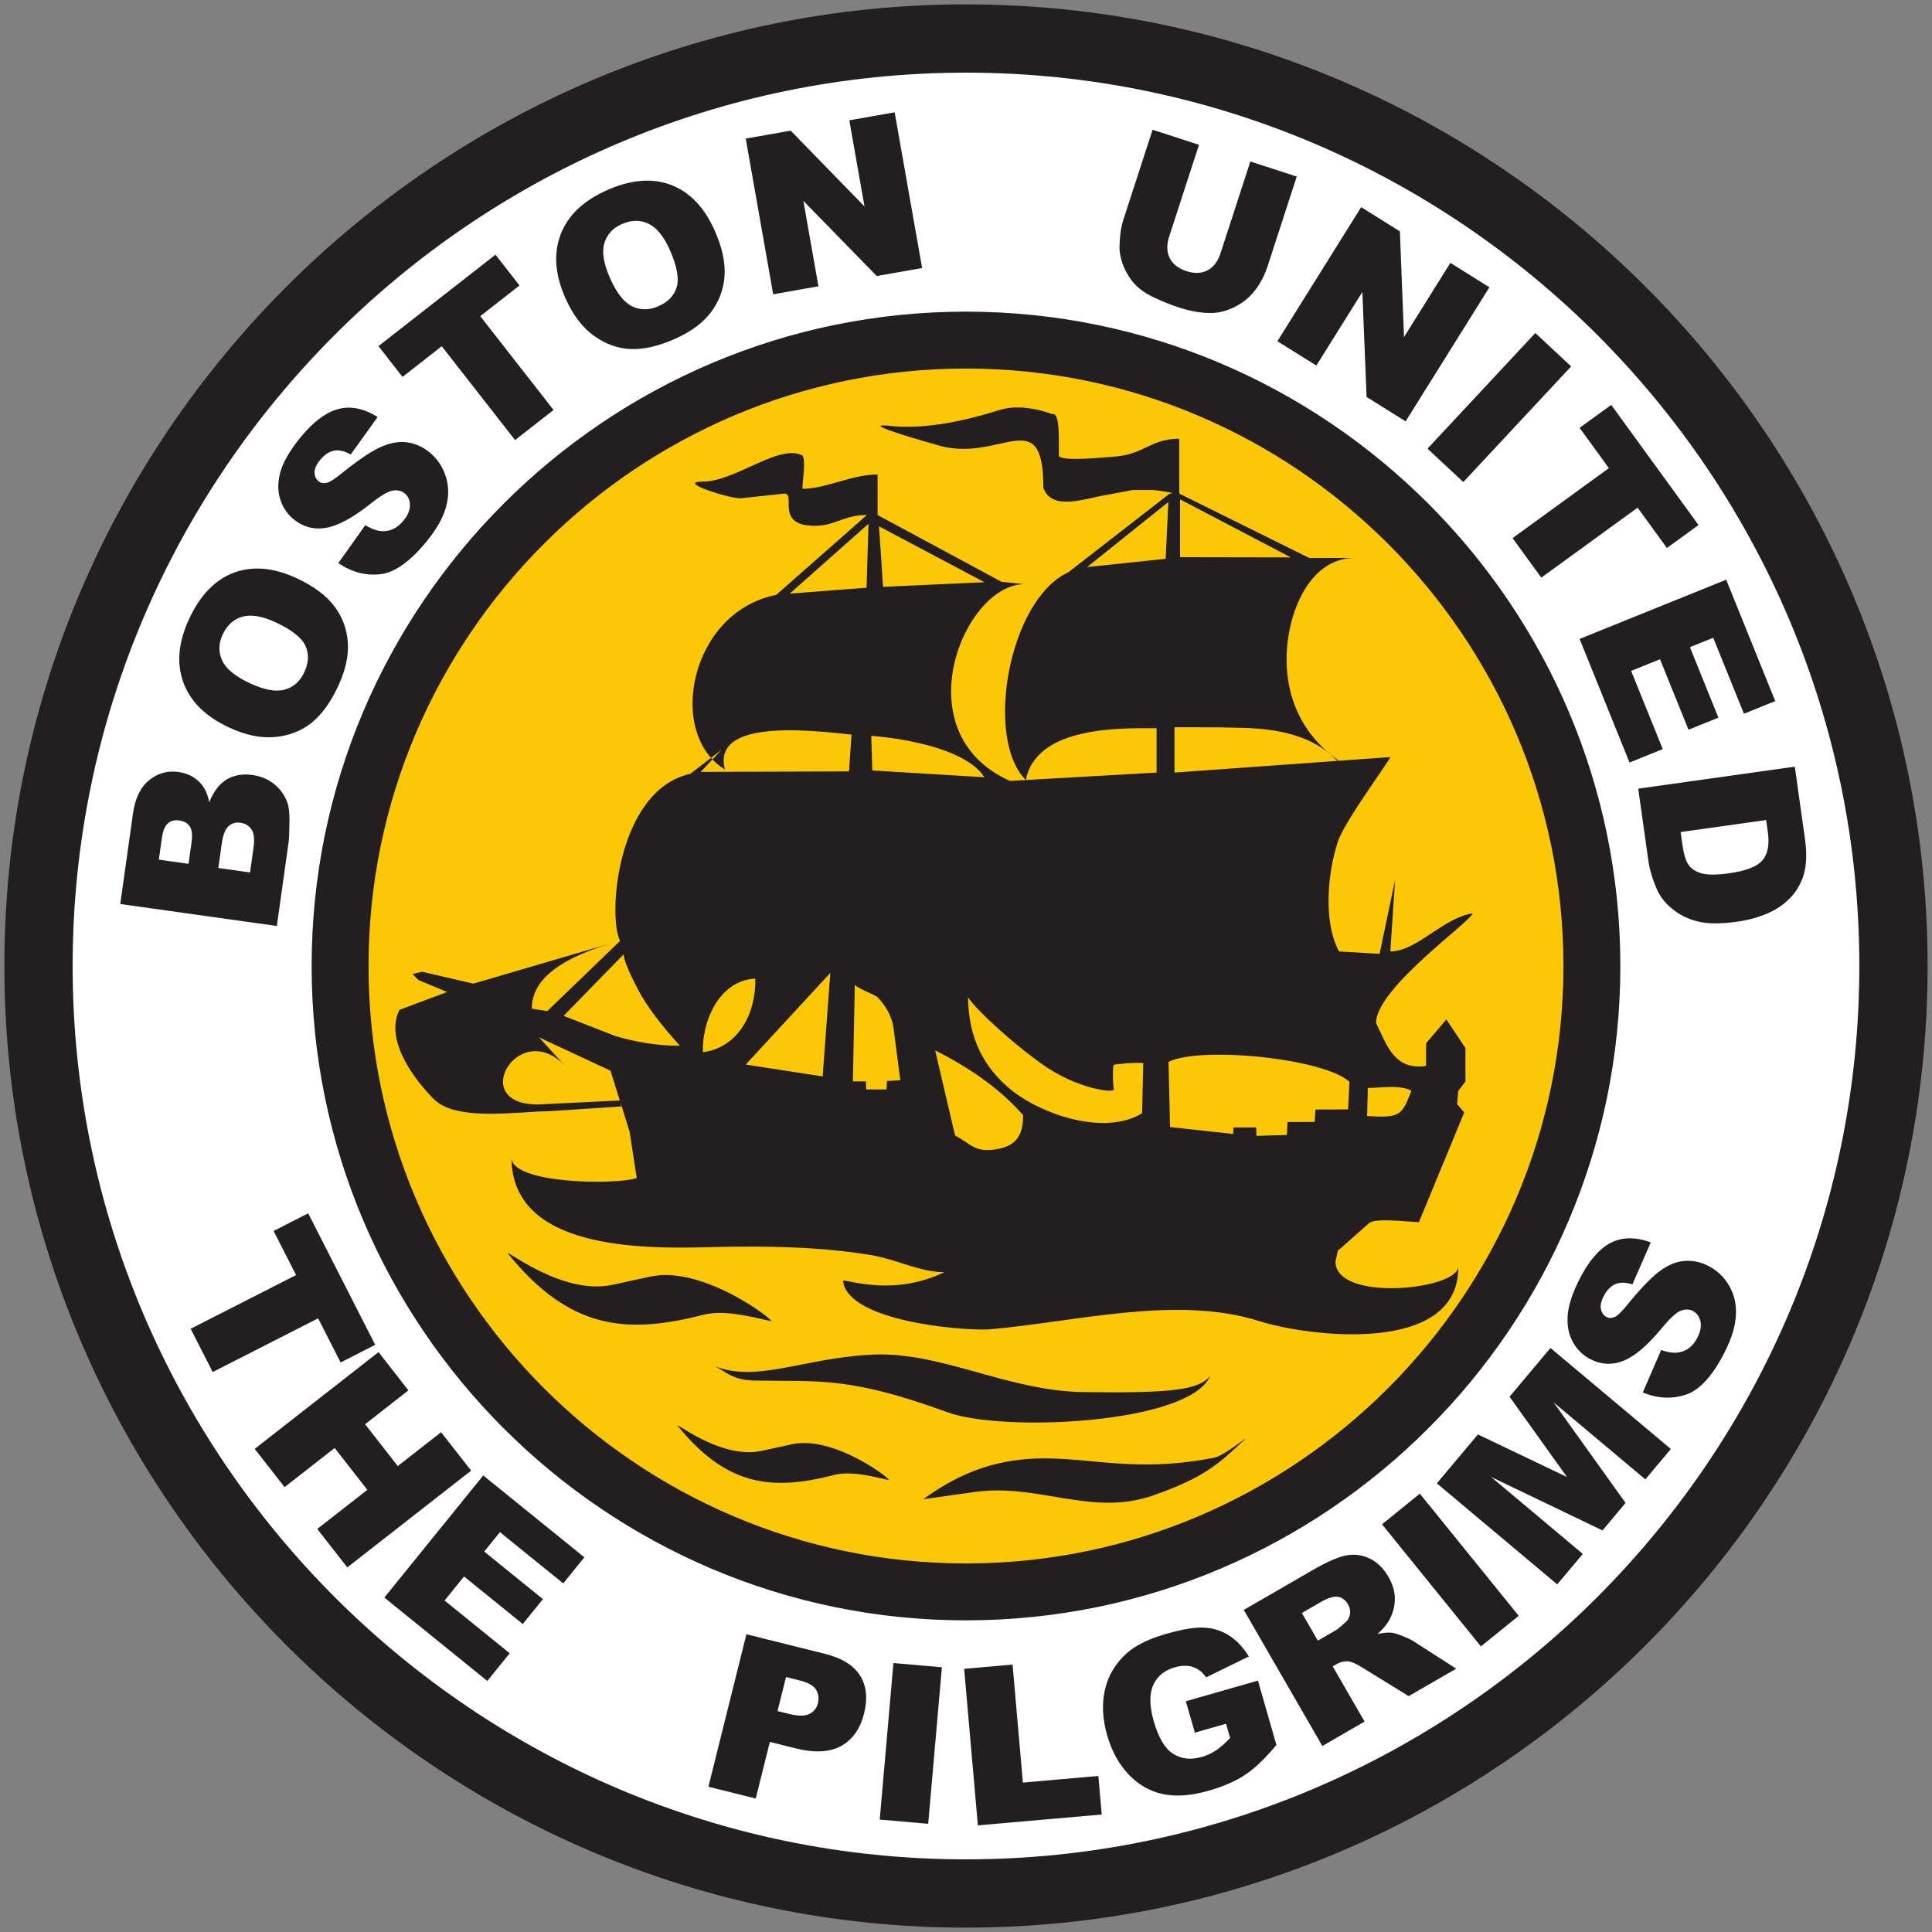
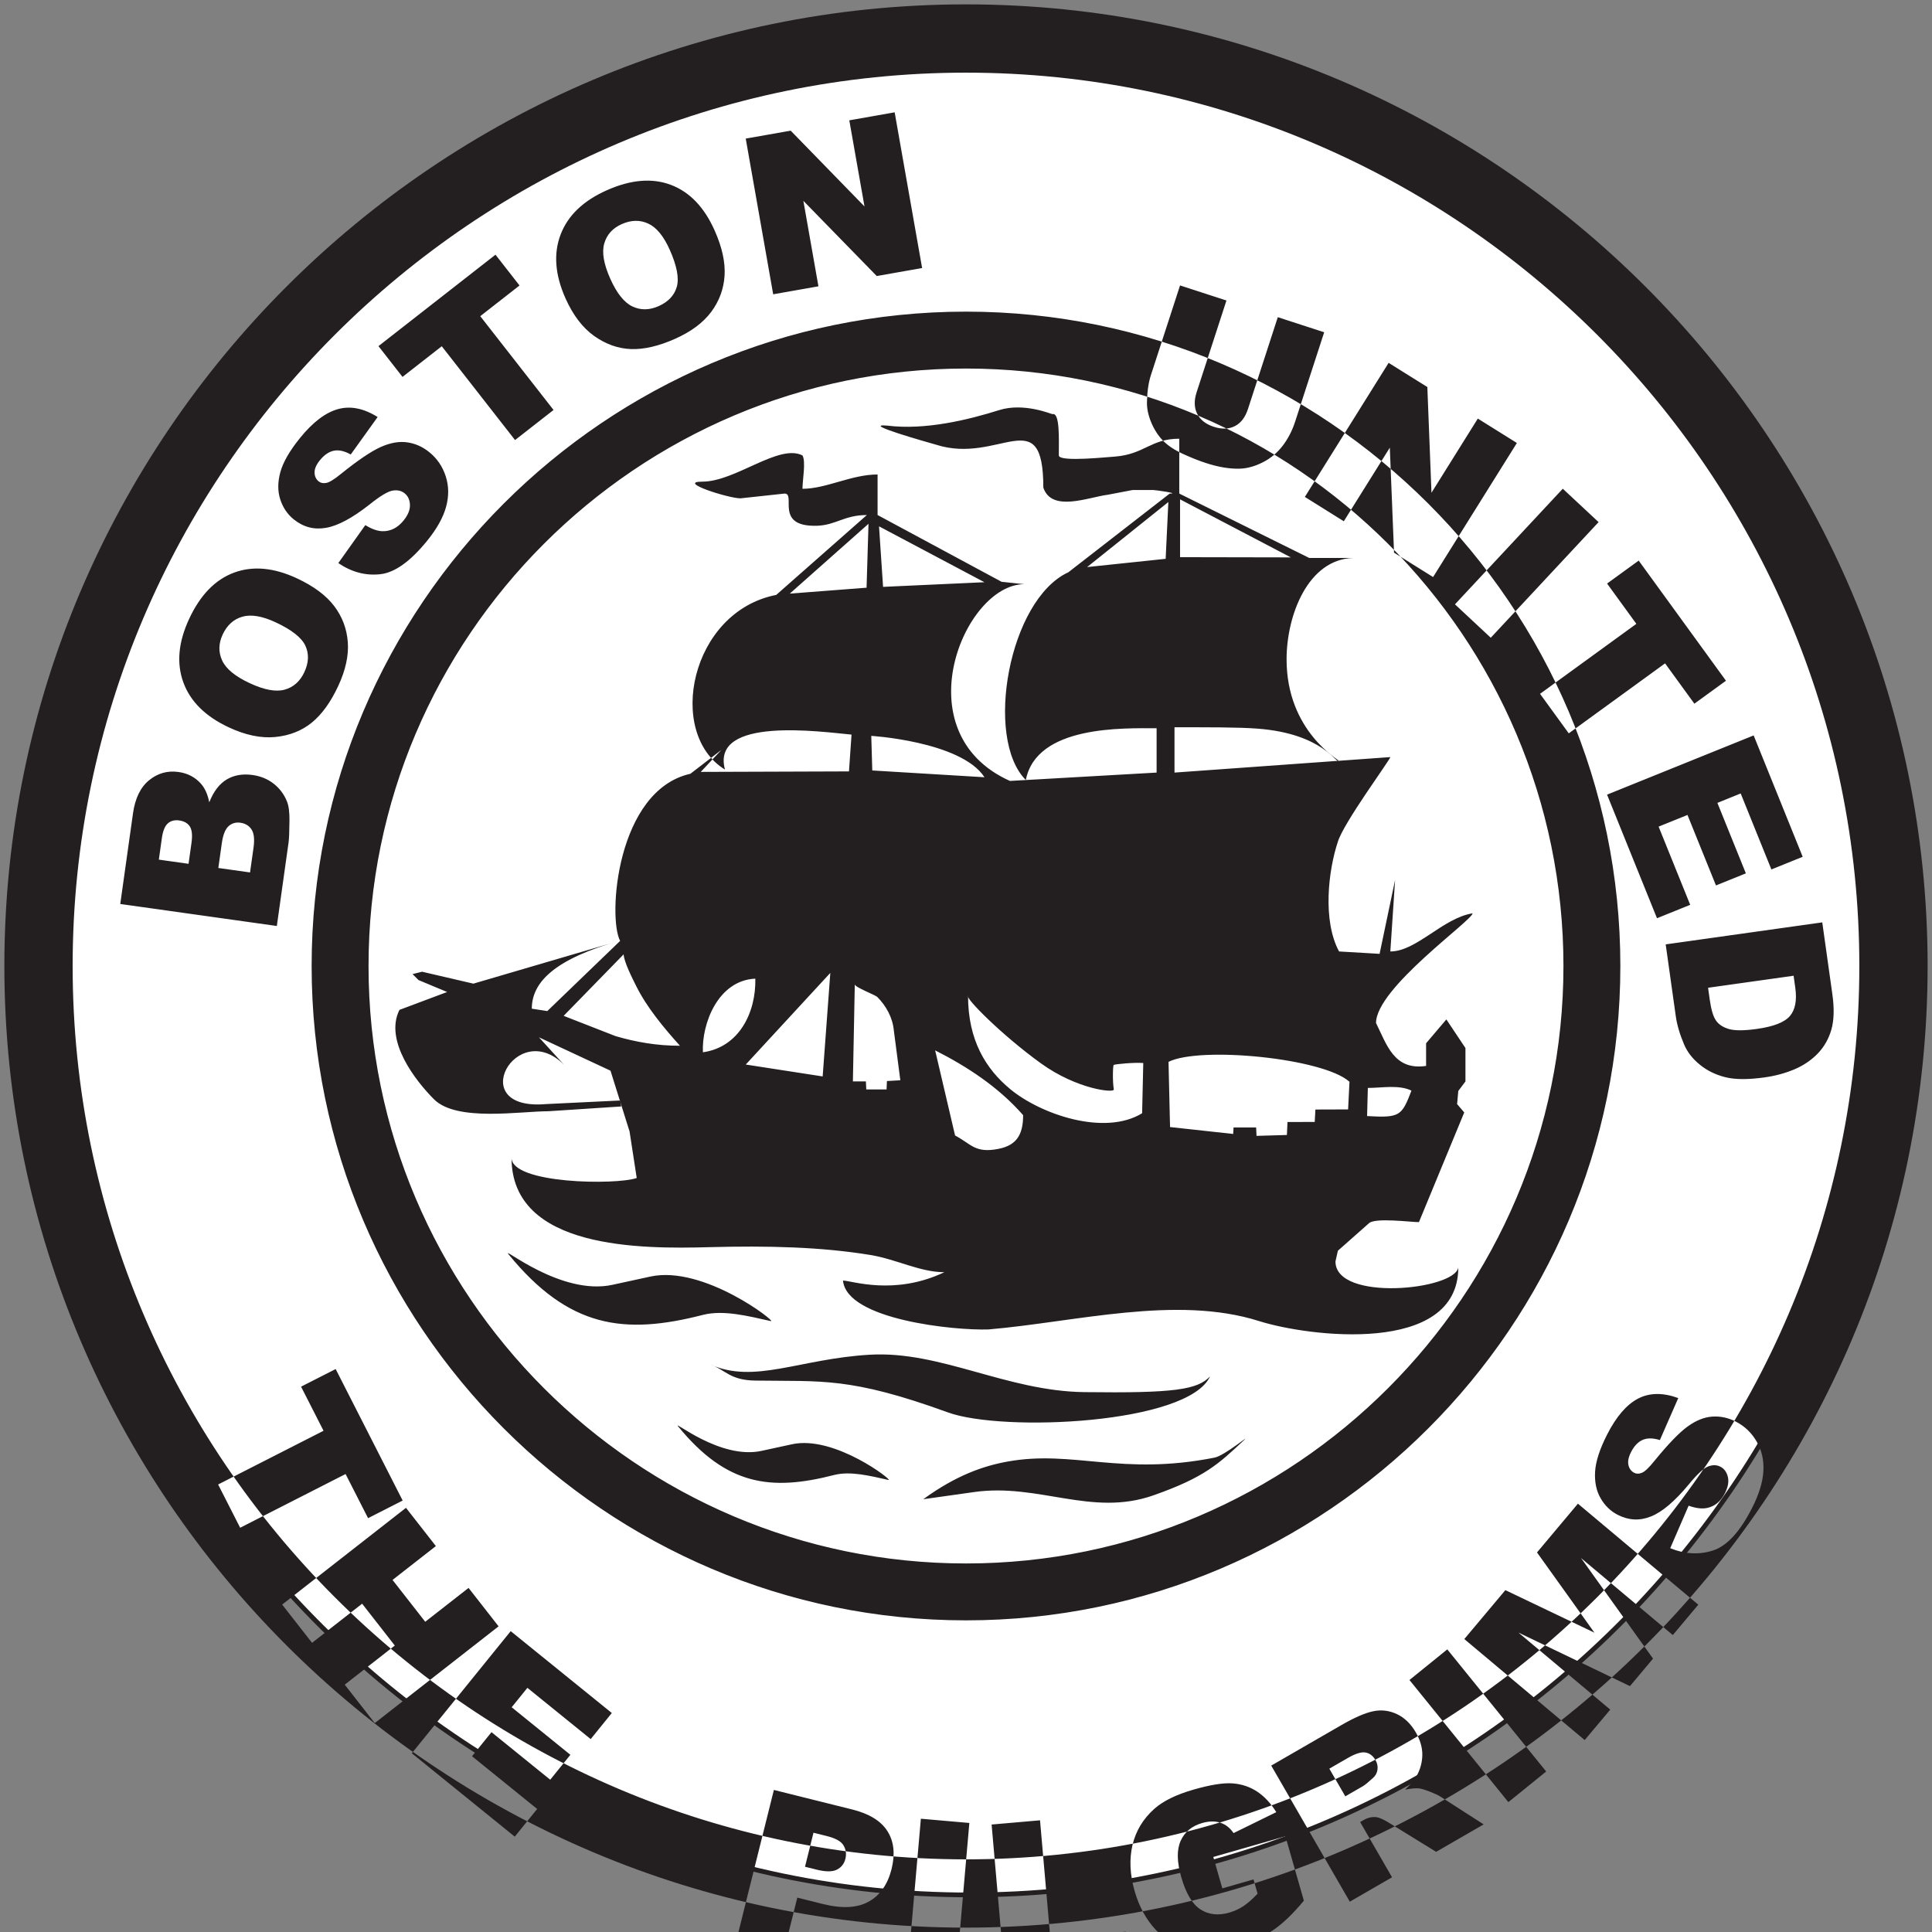
<svg xmlns="http://www.w3.org/2000/svg" version="1.1" width="441.582" height="441.583" id="svg3966">
  <rect width="100%" height="100%" fill="#808080" stroke="none" />
  <defs id="defs3968" />
  <g transform="translate(-153.495,-217.285)" id="layer1">
    <path d="m 375.033,221.275 c 116.826,0 211.568,96.081 211.568,214.557 0,118.478 -94.742,214.559 -211.568,214.559 -116.826,0 -211.568,-96.081 -211.568,-214.559 0,-118.476 94.742,-214.557 211.568,-214.557 z" id="path3553" style="fill:#ffffff;fill-opacity:1;fill-rule:evenodd;stroke:#231f20;stroke-width:1.083;stroke-linecap:butt;stroke-linejoin:miter;stroke-miterlimit:10;stroke-opacity:1;stroke-dasharray:none" />
-     <path d="m 373.564,297.376 c 78.086,0 141.41,63.704 141.41,142.255 0,78.553 -63.324,142.255 -141.41,142.255 -78.085,0 -141.411,-63.702 -141.411,-142.255 0,-78.551 63.326,-142.255 141.411,-142.255 z" id="path3555" style="fill:#fbc707;fill-opacity:1;fill-rule:evenodd;stroke:#231f20;stroke-width:1.083;stroke-linecap:butt;stroke-linejoin:miter;stroke-miterlimit:10;stroke-opacity:1;stroke-dasharray:none" />
-     <path d="m 471.271,390.327 -49.329,3.542 0,-5.178 0,-5.178 c 7.084,0 14.491,-0.036 18.997,0.312 15.018,1.156 17.98,8.159 18.557,7.358 0.142,-0.199 -11.937,-6.705 -11.937,-23.204 0,-10.083 4.907,-22.893 15.263,-23.166 l -10.085,0 -29.705,-14.717 0,-12.537 c -6.541,0 -7.905,3.544 -14.717,4.088 -0.819,0 -12.81,1.363 -12.81,-0.272 0,-3.816 0.264,-9.877 -1.468,-9.436 -0.155,0.04 -6.471,-2.712 -12.159,-0.921 -7.071,2.229 -16.897,4.634 -25.619,3.544 -6.268,-0.545 9.266,3.815 11.175,4.361 14.444,4.632 24.527,-10.083 24.527,9.811 1.907,5.723 10.356,2.179 14.717,1.635 l 5.724,-1.09 c 1.362,0 3.271,0 4.632,0 0.546,0 6.268,0.817 3.816,0.817 l -23.166,17.987 c -13.626,6.268 -19.264,37.942 -9.725,47.482 2.453,-12.537 22.262,-11.832 29.893,-11.832 l 0,10.136 -33.522,1.909 c -24.625,-11.04 -10.475,-44.97 3.269,-44.97 l -5.178,-0.544 -28.344,-15.262 0,-9.267 c -5.995,0 -11.718,3.271 -17.168,3.271 0,-1.907 0.817,-6.268 0,-7.63 -5.451,-2.726 -15.263,5.996 -22.893,5.996 -5.997,0 5.995,3.815 8.72,3.815 l 10.085,-1.09 c 2.725,0 -2.453,7.631 7.359,7.359 4.358,-0.121 6.268,-2.452 11.447,-2.452 l -20.714,18.259 c -19.622,3.816 -25.252,31.612 -11.715,39.921 -3.34,-12.321 22.385,-8.582 28.927,-7.995 l -0.586,8.41 -33.88,0.116 4.718,-5.023 -7.086,5.451 c -16.885,3.781 -18.926,32.833 -16.06,38.199 l -16.644,16.036 -3.542,-0.545 c 0,-6.268 5.623,-11.485 20.264,-15.586 l -33.618,9.863 -11.719,-2.725 -2.18,0.545 1.362,1.363 6.541,2.726 -10.901,4.088 c -3.544,7.085 3.815,16.351 7.903,20.439 5.178,5.178 19.622,2.726 26.163,2.726 l 16.624,-1.091 -0.272,-1.363 -16.897,0.817 c -18.805,1.636 -6.814,-19.895 4.088,-8.993 l -5.724,-6.268 16.353,7.63 4.359,13.9 1.636,10.629 c -4.634,1.635 -28.617,1.363 -28.617,-4.634 0,20.985 29.709,20.858 45.241,20.441 13.311,-0.358 25.61,-0.061 36.859,1.801 5.891,0.975 11.297,3.922 16.831,3.922 -11.447,5.451 -21.258,1.909 -23.166,1.909 0.817,8.993 25.617,11.446 33.249,11.173 19.956,-1.704 42.929,-7.913 61.866,-1.907 11.175,3.542 45.514,7.903 45.514,-12.265 -0.817,5.18 -28.071,7.905 -28.071,-1.361 l 0.545,-2.453 7.086,-6.268 c 1.363,-1.363 9.539,-0.273 11.446,-0.273 l 10.356,-25.073 -1.634,-1.907 0.273,-2.998 1.635,-2.181 0,-7.631 -4.361,-6.54 -4.632,5.45 0,5.178 c -7.359,1.09 -8.995,-4.905 -11.447,-9.81 0,-8 22.076,-23.482 22.076,-25.073 -6.814,1.09 -12.809,8.72 -18.805,8.72 l 1.09,-16.352 -3.544,16.898 -9.266,-0.546 c -3.816,-7.085 -2.453,-18.532 -0.273,-25.073 1.292,-4.308 11.873,-18.637 11.992,-19.349 z m -175.236,45.083 -13.711,14.059 11.892,4.645 c 4.547,1.315 9.27,2.192 14.691,2.192 -3.651,-4.052 -7.555,-8.742 -9.968,-13.585 -0.874,-1.753 -2.819,-5.556 -2.905,-7.31 z m 30.1,5.558 c -8.537,0.385 -12.287,10.316 -11.981,16.828 8.22,-1.14 12.156,-9.027 11.981,-16.828 z m 17.139,-1.315 -1.748,23.665 -17.577,-2.718 z m 5.596,2.63 -0.436,22.173 2.973,0 0.087,1.841 4.635,0 0.087,-1.927 3.062,-0.176 -1.487,-11.394 c -0.263,-2.892 -1.75,-5.609 -3.761,-7.624 -0.524,-0.527 -5.071,-2.192 -5.16,-2.892 z m 18.364,15.075 4.555,19.458 c 3.673,1.927 4.537,4.108 9.873,3.067 4.108,-0.8 5.684,-3.156 5.684,-7.713 -5.684,-6.486 -12.855,-11.131 -20.112,-14.812 z m 7.52,-12.446 c 0,10.13 4.065,16.684 9.607,21.279 7.087,5.875 21.662,10.779 30.18,5.539 l 0.263,-11.482 c -2.129,-0.155 -6.219,0.235 -6.747,0.431 -0.206,0.075 -0.308,3.687 0.016,5.617 0.141,0.85 -8.401,-0.002 -16.684,-5.987 -9.038,-6.532 -17.332,-14.96 -16.633,-15.398 z m 45.821,15.074 0.349,14.901 14.428,1.577 0.088,-1.489 5.16,0 0.087,1.927 6.945,-0.202 0.136,-2.965 6.223,-0.016 0.158,-2.839 7.471,-0.024 0.317,-6.314 c -5.921,-5.405 -34.144,-8.174 -41.362,-4.558 z m 45.559,5.962 -0.174,6.43 c 7.52,0.438 7.917,-0.032 10.144,-5.818 -2.886,-1.403 -6.821,-0.613 -9.97,-0.613 z m -113.498,-80.459 0.231,7.896 25.646,1.549 c -5.376,-8.301 -26.65,-9.529 -25.878,-9.445 z m -0.632,-48.487 -17.993,15.962 17.551,-1.353 z m 2.403,0.583 0.925,13.837 23.17,-1.062 z m 66.131,-5.552 -18.57,14.864 17.954,-1.886 z m 2.675,-0.616 0,13.218 25.322,0.05 -25.322,-13.267 z m -129.729,179.527 8.674,-1.886 c 12.183,-2.648 29.001,10.511 27.53,10.183 -5.268,-1.177 -10.885,-2.616 -15.551,-1.417 -17.942,4.614 -30.608,3.032 -44.411,-13.857 -1.698,-2.079 11.94,9.546 23.759,6.977 z m 80.801,-292.659 c 121.058,0 219.791,98.735 219.791,219.791 0,121.058 -98.733,219.792 -219.791,219.792 -121.058,0 -219.791,-98.735 -219.791,-219.792 0,-121.056 98.733,-219.791 219.791,-219.791 z m 0,15.607 c 112.462,0 204.185,91.721 204.185,204.184 0,112.463 -91.723,204.186 -204.185,204.186 -112.462,0 -204.186,-91.723 -204.186,-204.186 0,-112.463 91.723,-204.184 204.186,-204.184 z m 0,54.622 c 82.376,0 149.562,67.186 149.562,149.562 0,82.376 -67.186,149.562 -149.562,149.562 -82.376,0 -149.562,-67.186 -149.562,-149.562 0,-82.376 67.186,-149.562 149.562,-149.562 z m 0,13.006 c 75.214,0 136.556,61.344 136.556,136.556 0,75.214 -61.343,136.558 -136.556,136.558 -75.214,0 -136.556,-61.344 -136.556,-136.558 0,-75.212 61.342,-136.556 136.556,-136.556 z m -9.764,258.43 c 7.502,-5.448 13.707,-7.611 19.335,-8.619 14.956,-2.678 25.878,3.352 47.252,-0.89 2.287,-0.454 8.362,-5.531 6.805,-4.073 -5.857,5.487 -9.023,8.562 -20.819,12.706 -14.094,4.951 -26.192,-2.843 -40.944,-0.763 z m -48.697,-30.812 c 10.093,4.561 20.482,-1.306 36.522,-2.217 16.165,-0.92 31.166,8.325 49,8.552 20.541,0.26 25.844,-0.55 28.716,-3.593 -4.962,10.891 -47.341,12.793 -59.9,8.23 -22.413,-8.145 -28.821,-7.053 -44.022,-7.275 -5.845,-0.085 -6.754,-2.411 -10.317,-3.697 z m 11.729,19.763 6.956,-1.512 c 9.772,-2.127 23.262,8.43 22.083,8.167 -4.226,-0.944 -8.731,-2.098 -12.474,-1.137 -14.392,3.701 -24.552,2.432 -35.623,-11.114 -1.363,-1.669 9.577,7.657 19.058,5.596 z m -146.571,-124.999 2.91,-20.705 c 0.484,-3.45 1.715,-5.978 3.683,-7.58 1.968,-1.609 4.215,-2.237 6.73,-1.883 2.117,0.298 3.841,1.211 5.171,2.74 0.886,1.025 1.504,2.421 1.849,4.194 0.978,-2.48 2.31,-4.222 3.981,-5.226 1.677,-0.996 3.654,-1.339 5.928,-1.019 1.858,0.261 3.464,0.928 4.826,1.994 1.361,1.076 2.362,2.415 3.019,4.037 0.404,0.999 0.599,2.454 0.576,4.362 -0.024,2.537 -0.089,4.21 -0.205,5.026 l -2.682,19.089 z m 15.609,-9.183 0.675,-4.809 c 0.241,-1.724 0.111,-2.966 -0.385,-3.733 -0.504,-0.759 -1.316,-1.212 -2.432,-1.37 -1.042,-0.146 -1.906,0.072 -2.584,0.665 -0.686,0.6 -1.144,1.734 -1.378,3.409 l -0.686,4.882 z m 14.055,1.974 0.793,-5.64 c 0.269,-1.907 0.124,-3.296 -0.442,-4.166 -0.566,-0.879 -1.419,-1.397 -2.56,-1.558 -1.057,-0.148 -1.961,0.116 -2.712,0.8 -0.751,0.685 -1.265,1.989 -1.538,3.93 l -0.789,5.616 z m -4.846,-33.157 c -5.346,-2.493 -8.811,-5.928 -10.399,-10.289 -1.592,-4.372 -1.144,-9.213 1.335,-14.529 2.543,-5.451 5.966,-8.971 10.269,-10.557 4.293,-1.581 9.085,-1.147 14.354,1.309 3.828,1.786 6.668,3.899 8.514,6.33 1.848,2.429 2.885,5.179 3.117,8.248 0.226,3.076 -0.506,6.421 -2.203,10.058 -1.72,3.692 -3.734,6.474 -6.038,8.352 -2.31,1.866 -5.085,2.958 -8.335,3.28 -3.248,0.315 -6.787,-0.416 -10.615,-2.202 z m 4.768,-10.106 c 3.31,1.543 5.966,2.04 7.986,1.487 2.014,-0.556 3.521,-1.895 4.506,-4.007 1.013,-2.173 1.09,-4.19 0.235,-6.037 -0.864,-1.85 -3.123,-3.637 -6.783,-5.344 -3.089,-1.44 -5.629,-1.863 -7.634,-1.286 -1.998,0.581 -3.493,1.936 -4.489,4.072 -0.949,2.035 -0.998,4.01 -0.125,5.92 0.865,1.907 2.972,3.642 6.304,5.195 z m 20.252,-27.444 6.172,-8.676 c 1.482,0.908 2.8,1.369 3.951,1.39 1.858,0.036 3.457,-0.793 4.803,-2.454 1.001,-1.236 1.485,-2.422 1.449,-3.568 -0.04,-1.139 -0.445,-2.017 -1.21,-2.637 -0.726,-0.589 -1.634,-0.803 -2.729,-0.628 -1.093,0.174 -2.833,1.212 -5.228,3.128 -3.939,3.111 -7.267,4.908 -10,5.381 -2.742,0.486 -5.209,-0.16 -7.405,-1.938 -1.446,-1.17 -2.473,-2.695 -3.077,-4.571 -0.604,-1.873 -0.594,-3.944 0.028,-6.223 0.628,-2.274 2.126,-4.872 4.493,-7.795 2.907,-3.591 5.792,-5.79 8.651,-6.593 2.858,-0.803 5.89,-0.2 9.091,1.797 l -6.148,8.567 c -1.437,-0.807 -2.729,-1.096 -3.871,-0.863 -1.131,0.233 -2.197,0.961 -3.187,2.185 -0.82,1.013 -1.225,1.94 -1.207,2.8 0.008,0.854 0.329,1.532 0.943,2.031 0.445,0.359 1.013,0.473 1.711,0.347 0.707,-0.111 1.831,-0.803 3.396,-2.081 3.887,-3.13 6.915,-5.171 9.081,-6.135 2.166,-0.963 4.169,-1.323 6.014,-1.063 1.841,0.256 3.534,0.999 5.07,2.243 1.798,1.457 3.052,3.305 3.764,5.528 0.718,2.227 0.741,4.552 0.075,6.979 -0.661,2.421 -2.095,4.993 -4.298,7.714 -3.866,4.773 -7.461,7.34 -10.791,7.685 -3.332,0.355 -6.507,-0.495 -9.542,-2.551 z m 9.179,-49.588 26.746,-20.896 5.495,7.035 -8.976,7.014 16.752,21.441 -8.798,6.874 -16.752,-21.442 -8.971,7.008 z m 42.738,-10.943 c -2.399,-5.388 -2.762,-10.255 -1.097,-14.588 1.666,-4.343 5.181,-7.703 10.538,-10.089 5.495,-2.447 10.387,-2.857 14.677,-1.23 4.277,1.623 7.609,5.095 9.974,10.405 1.718,3.859 2.475,7.317 2.274,10.363 -0.2,3.045 -1.221,5.801 -3.06,8.27 -1.846,2.471 -4.594,4.513 -8.26,6.146 -3.721,1.656 -7.066,2.436 -10.038,2.341 -2.966,-0.107 -5.776,-1.103 -8.442,-2.992 -2.658,-1.893 -4.848,-4.768 -6.567,-8.627 z m 10.228,-4.498 c 1.485,3.336 3.164,5.452 5.051,6.362 1.885,0.901 3.901,0.88 6.03,-0.068 2.19,-0.975 3.572,-2.446 4.138,-4.402 0.563,-1.965 0.028,-4.795 -1.614,-8.484 -1.386,-3.113 -3.026,-5.1 -4.918,-5.979 -1.89,-0.872 -3.907,-0.83 -6.059,0.128 -2.051,0.913 -3.383,2.371 -3.977,4.387 -0.598,2.007 -0.146,4.697 1.349,8.056 z m 30.976,-31.994 10.275,-1.812 16.871,17.325 -3.473,-19.688 10.367,-1.828 6.275,35.589 -10.367,1.828 -16.776,-17.189 3.444,19.538 -10.341,1.824 z m 115.334,5.233 10.602,3.445 -6.659,20.492 c -0.661,2.033 -1.602,3.842 -2.822,5.446 -1.217,1.595 -2.725,2.855 -4.516,3.769 -1.792,0.913 -3.515,1.398 -5.182,1.466 -2.313,0.089 -4.91,-0.33 -7.806,-1.271 -1.671,-0.544 -3.459,-1.249 -5.358,-2.131 -1.902,-0.874 -3.399,-1.875 -4.5,-3.002 -1.103,-1.129 -1.997,-2.516 -2.685,-4.155 -0.688,-1.639 -1.012,-3.204 -0.978,-4.696 0.054,-2.398 0.355,-4.44 0.904,-6.13 l 6.658,-20.492 10.604,3.446 -6.818,20.981 c -0.61,1.88 -0.566,3.514 0.125,4.896 0.698,1.394 1.966,2.391 3.815,2.992 1.824,0.593 3.434,0.54 4.811,-0.162 1.369,-0.696 2.369,-2.008 2.988,-3.913 z m 25.333,10.437 8.848,5.528 0.944,24.163 10.594,-16.953 8.926,5.577 -19.15,30.646 -8.926,-5.579 -0.966,-23.999 -10.514,16.825 -8.905,-5.563 z m 39.806,28.77 8.184,7.631 -24.645,26.429 -8.184,-7.633 z m 17.348,16.428 19.949,27.459 -7.221,5.246 -6.698,-9.216 -22.013,15.995 -6.563,-9.033 22.013,-15.995 -6.691,-9.209 z m 26.277,39.958 11.208,27.741 -7.154,2.891 -7.016,-17.367 -5.327,2.153 6.509,16.108 -6.834,2.762 -6.509,-16.11 -6.6,2.667 7.221,17.872 -7.59,3.067 -11.414,-28.249 z m 15.682,42.729 2.308,16.431 c 0.455,3.232 0.381,5.911 -0.213,8.033 -0.603,2.115 -1.63,3.942 -3.088,5.473 -1.467,1.532 -3.242,2.742 -5.342,3.64 -2.101,0.89 -4.368,1.505 -6.81,1.849 -3.823,0.537 -6.851,0.52 -9.082,-0.058 -2.229,-0.57 -4.165,-1.529 -5.8,-2.88 -1.642,-1.342 -2.824,-2.867 -3.549,-4.574 -0.99,-2.334 -1.625,-4.487 -1.9,-6.454 l -2.31,-16.43 35.786,-5.03 z m -6.554,12.197 -19.547,2.748 0.381,2.708 c 0.325,2.315 0.807,3.922 1.46,4.824 0.645,0.904 1.653,1.543 3.007,1.923 1.351,0.369 3.465,0.354 6.332,-0.05 3.791,-0.532 6.295,-1.512 7.522,-2.942 1.225,-1.439 1.636,-3.588 1.234,-6.453 l -0.388,-2.758 z m -333.228,89.896 15.315,30.055 -7.906,4.028 -5.141,-10.089 -24.095,12.278 -5.037,-9.887 24.095,-12.277 -5.137,-10.082 z m 16.074,31.719 6.831,8.744 -9.904,7.738 7.471,9.562 9.904,-7.738 6.863,8.783 -28.302,22.113 -6.863,-8.784 11.445,-8.942 -7.469,-9.562 -11.445,8.944 -6.833,-8.744 z m 23.933,28.187 23.11,18.712 -4.825,5.96 -14.467,-11.713 -3.593,4.438 13.419,10.868 -4.61,5.693 -13.421,-10.868 -4.452,5.498 14.889,12.056 -5.121,6.324 -23.531,-19.055 z m 60.154,36.295 17.9,4.463 c 3.895,0.971 6.585,2.624 8.06,4.965 1.478,2.334 1.792,5.222 0.941,8.638 -0.878,3.521 -2.618,6.008 -5.23,7.461 -2.611,1.452 -6.086,1.636 -10.427,0.555 l -5.892,-1.47 -3.224,12.934 -10.815,-2.698 z m 7.113,17.553 2.637,0.658 c 2.076,0.517 3.619,0.523 4.642,0.008 1.016,-0.514 1.669,-1.335 1.947,-2.453 0.273,-1.096 0.141,-2.12 -0.401,-3.056 -0.533,-0.942 -1.808,-1.666 -3.821,-2.168 l -3.067,-0.765 -1.937,7.772 z m 26.483,-10.974 11.08,0.969 -3.13,35.779 -11.08,-0.97 z m 16.17,1.327 11.063,-0.966 2.359,26.965 17.253,-1.51 0.77,8.814 -28.314,2.476 z m 52.729,14.591 -2.058,-7.178 16.478,-4.724 4.22,14.718 c -2.536,3.049 -4.903,5.32 -7.11,6.789 -2.203,1.475 -4.971,2.686 -8.298,3.64 -4.099,1.175 -7.635,1.433 -10.617,0.775 -2.987,-0.649 -5.585,-2.158 -7.794,-4.516 -2.214,-2.358 -3.839,-5.32 -4.864,-8.896 -1.082,-3.771 -1.242,-7.273 -0.49,-10.508 0.762,-3.228 2.43,-5.994 5.013,-8.301 2.02,-1.788 5.012,-3.246 8.966,-4.379 3.811,-1.093 6.763,-1.566 8.858,-1.419 2.088,0.149 3.962,0.769 5.633,1.865 1.66,1.089 3.128,2.661 4.397,4.715 l -9.764,4.783 c -0.799,-1.18 -1.808,-1.969 -3.019,-2.369 -1.204,-0.404 -2.597,-0.378 -4.165,0.071 -2.338,0.671 -3.971,2.019 -4.895,4.04 -0.924,2.031 -0.887,4.796 0.122,8.316 1.072,3.738 2.544,6.204 4.411,7.4 1.856,1.198 4.048,1.442 6.564,0.72 1.189,-0.341 2.28,-0.846 3.259,-1.5 0.985,-0.657 2.063,-1.602 3.216,-2.829 l -0.934,-3.255 z m 29.139,3.042 -17.958,-31.104 16.019,-9.249 c 2.969,-1.714 5.388,-2.773 7.251,-3.163 1.863,-0.399 3.674,-0.19 5.437,0.637 1.757,0.82 3.205,2.223 4.347,4.202 0.999,1.729 1.487,3.428 1.478,5.103 -0.016,1.68 -0.444,3.279 -1.274,4.801 -0.54,0.97 -1.426,2.03 -2.668,3.171 1.366,-0.275 2.421,-0.372 3.171,-0.294 0.493,0.052 1.322,0.298 2.476,0.743 1.158,0.451 1.976,0.829 2.464,1.156 l 9.854,6.332 -10.862,6.271 -10.625,-6.544 c -1.359,-0.847 -2.402,-1.318 -3.13,-1.39 -0.964,-0.08 -1.89,0.136 -2.767,0.642 l -0.847,0.489 7.288,12.623 z m -1.029,-24.077 4.056,-2.341 c 0.435,-0.251 1.202,-0.878 2.3,-1.887 0.562,-0.499 0.894,-1.126 0.999,-1.88 0.097,-0.752 -0.045,-1.47 -0.441,-2.151 -0.58,-1.006 -1.342,-1.591 -2.289,-1.759 -0.952,-0.174 -2.301,0.246 -4.054,1.258 l -4.222,2.438 z m 14.666,-26.59 8.644,-6.998 22.603,27.911 -8.643,6.999 z m 12.534,-9.357 9.384,-11.183 20.362,9.728 -13.131,-18.344 9.353,-11.145 27.513,23.086 -5.827,6.943 -20.979,-17.604 16.458,22.991 -5.272,6.284 -25.484,-12.235 20.98,17.604 -5.843,6.962 z m 47.066,-20.772 4.205,-9.709 c 1.631,0.577 3.005,0.752 4.128,0.536 1.814,-0.353 3.198,-1.487 4.162,-3.379 0.718,-1.409 0.944,-2.664 0.672,-3.768 -0.276,-1.099 -0.85,-1.87 -1.721,-2.314 -0.827,-0.421 -1.754,-0.443 -2.781,-0.045 -1.028,0.395 -2.505,1.764 -4.438,4.12 -3.185,3.839 -6.049,6.274 -8.608,7.299 -2.565,1.039 -5.097,0.923 -7.6,-0.354 -1.646,-0.838 -2.961,-2.107 -3.936,-3.806 -0.973,-1.697 -1.393,-3.713 -1.258,-6.056 0.14,-2.34 1.059,-5.175 2.756,-8.506 2.084,-4.091 4.435,-6.825 7.049,-8.197 2.612,-1.372 5.684,-1.412 9.208,-0.132 l -4.204,9.598 c -1.563,-0.487 -2.88,-0.5 -3.941,-0.036 -1.051,0.459 -1.938,1.387 -2.647,2.78 -0.588,1.156 -0.79,2.141 -0.595,2.972 0.189,0.828 0.637,1.423 1.337,1.78 0.506,0.258 1.082,0.251 1.735,-0.016 0.664,-0.253 1.614,-1.159 2.87,-2.724 3.134,-3.846 5.655,-6.456 7.562,-7.84 1.907,-1.384 3.778,-2.148 5.627,-2.275 1.841,-0.132 3.64,0.24 5.391,1.133 2.048,1.043 3.648,2.581 4.8,4.596 1.16,2.017 1.663,4.271 1.516,6.768 -0.144,2.491 -1.005,5.288 -2.584,8.388 -2.772,5.44 -5.735,8.677 -8.904,9.701 -3.164,1.034 -6.429,0.864 -9.801,-0.508 z" id="path3557" style="fill:#231f20;fill-opacity:1;fill-rule:evenodd;stroke:none" />
+     <path d="m 471.271,390.327 -49.329,3.542 0,-5.178 0,-5.178 c 7.084,0 14.491,-0.036 18.997,0.312 15.018,1.156 17.98,8.159 18.557,7.358 0.142,-0.199 -11.937,-6.705 -11.937,-23.204 0,-10.083 4.907,-22.893 15.263,-23.166 l -10.085,0 -29.705,-14.717 0,-12.537 c -6.541,0 -7.905,3.544 -14.717,4.088 -0.819,0 -12.81,1.363 -12.81,-0.272 0,-3.816 0.264,-9.877 -1.468,-9.436 -0.155,0.04 -6.471,-2.712 -12.159,-0.921 -7.071,2.229 -16.897,4.634 -25.619,3.544 -6.268,-0.545 9.266,3.815 11.175,4.361 14.444,4.632 24.527,-10.083 24.527,9.811 1.907,5.723 10.356,2.179 14.717,1.635 l 5.724,-1.09 c 1.362,0 3.271,0 4.632,0 0.546,0 6.268,0.817 3.816,0.817 l -23.166,17.987 c -13.626,6.268 -19.264,37.942 -9.725,47.482 2.453,-12.537 22.262,-11.832 29.893,-11.832 l 0,10.136 -33.522,1.909 c -24.625,-11.04 -10.475,-44.97 3.269,-44.97 l -5.178,-0.544 -28.344,-15.262 0,-9.267 c -5.995,0 -11.718,3.271 -17.168,3.271 0,-1.907 0.817,-6.268 0,-7.63 -5.451,-2.726 -15.263,5.996 -22.893,5.996 -5.997,0 5.995,3.815 8.72,3.815 l 10.085,-1.09 c 2.725,0 -2.453,7.631 7.359,7.359 4.358,-0.121 6.268,-2.452 11.447,-2.452 l -20.714,18.259 c -19.622,3.816 -25.252,31.612 -11.715,39.921 -3.34,-12.321 22.385,-8.582 28.927,-7.995 l -0.586,8.41 -33.88,0.116 4.718,-5.023 -7.086,5.451 c -16.885,3.781 -18.926,32.833 -16.06,38.199 l -16.644,16.036 -3.542,-0.545 c 0,-6.268 5.623,-11.485 20.264,-15.586 l -33.618,9.863 -11.719,-2.725 -2.18,0.545 1.362,1.363 6.541,2.726 -10.901,4.088 c -3.544,7.085 3.815,16.351 7.903,20.439 5.178,5.178 19.622,2.726 26.163,2.726 l 16.624,-1.091 -0.272,-1.363 -16.897,0.817 c -18.805,1.636 -6.814,-19.895 4.088,-8.993 l -5.724,-6.268 16.353,7.63 4.359,13.9 1.636,10.629 c -4.634,1.635 -28.617,1.363 -28.617,-4.634 0,20.985 29.709,20.858 45.241,20.441 13.311,-0.358 25.61,-0.061 36.859,1.801 5.891,0.975 11.297,3.922 16.831,3.922 -11.447,5.451 -21.258,1.909 -23.166,1.909 0.817,8.993 25.617,11.446 33.249,11.173 19.956,-1.704 42.929,-7.913 61.866,-1.907 11.175,3.542 45.514,7.903 45.514,-12.265 -0.817,5.18 -28.071,7.905 -28.071,-1.361 l 0.545,-2.453 7.086,-6.268 c 1.363,-1.363 9.539,-0.273 11.446,-0.273 l 10.356,-25.073 -1.634,-1.907 0.273,-2.998 1.635,-2.181 0,-7.631 -4.361,-6.54 -4.632,5.45 0,5.178 c -7.359,1.09 -8.995,-4.905 -11.447,-9.81 0,-8 22.076,-23.482 22.076,-25.073 -6.814,1.09 -12.809,8.72 -18.805,8.72 l 1.09,-16.352 -3.544,16.898 -9.266,-0.546 c -3.816,-7.085 -2.453,-18.532 -0.273,-25.073 1.292,-4.308 11.873,-18.637 11.992,-19.349 z m -175.236,45.083 -13.711,14.059 11.892,4.645 c 4.547,1.315 9.27,2.192 14.691,2.192 -3.651,-4.052 -7.555,-8.742 -9.968,-13.585 -0.874,-1.753 -2.819,-5.556 -2.905,-7.31 z m 30.1,5.558 c -8.537,0.385 -12.287,10.316 -11.981,16.828 8.22,-1.14 12.156,-9.027 11.981,-16.828 z m 17.139,-1.315 -1.748,23.665 -17.577,-2.718 z m 5.596,2.63 -0.436,22.173 2.973,0 0.087,1.841 4.635,0 0.087,-1.927 3.062,-0.176 -1.487,-11.394 c -0.263,-2.892 -1.75,-5.609 -3.761,-7.624 -0.524,-0.527 -5.071,-2.192 -5.16,-2.892 z m 18.364,15.075 4.555,19.458 c 3.673,1.927 4.537,4.108 9.873,3.067 4.108,-0.8 5.684,-3.156 5.684,-7.713 -5.684,-6.486 -12.855,-11.131 -20.112,-14.812 z m 7.52,-12.446 c 0,10.13 4.065,16.684 9.607,21.279 7.087,5.875 21.662,10.779 30.18,5.539 l 0.263,-11.482 c -2.129,-0.155 -6.219,0.235 -6.747,0.431 -0.206,0.075 -0.308,3.687 0.016,5.617 0.141,0.85 -8.401,-0.002 -16.684,-5.987 -9.038,-6.532 -17.332,-14.96 -16.633,-15.398 z m 45.821,15.074 0.349,14.901 14.428,1.577 0.088,-1.489 5.16,0 0.087,1.927 6.945,-0.202 0.136,-2.965 6.223,-0.016 0.158,-2.839 7.471,-0.024 0.317,-6.314 c -5.921,-5.405 -34.144,-8.174 -41.362,-4.558 z m 45.559,5.962 -0.174,6.43 c 7.52,0.438 7.917,-0.032 10.144,-5.818 -2.886,-1.403 -6.821,-0.613 -9.97,-0.613 z m -113.498,-80.459 0.231,7.896 25.646,1.549 c -5.376,-8.301 -26.65,-9.529 -25.878,-9.445 z m -0.632,-48.487 -17.993,15.962 17.551,-1.353 z m 2.403,0.583 0.925,13.837 23.17,-1.062 z m 66.131,-5.552 -18.57,14.864 17.954,-1.886 z m 2.675,-0.616 0,13.218 25.322,0.05 -25.322,-13.267 z m -129.729,179.527 8.674,-1.886 c 12.183,-2.648 29.001,10.511 27.53,10.183 -5.268,-1.177 -10.885,-2.616 -15.551,-1.417 -17.942,4.614 -30.608,3.032 -44.411,-13.857 -1.698,-2.079 11.94,9.546 23.759,6.977 z m 80.801,-292.659 c 121.058,0 219.791,98.735 219.791,219.791 0,121.058 -98.733,219.792 -219.791,219.792 -121.058,0 -219.791,-98.735 -219.791,-219.792 0,-121.056 98.733,-219.791 219.791,-219.791 z m 0,15.607 c 112.462,0 204.185,91.721 204.185,204.184 0,112.463 -91.723,204.186 -204.185,204.186 -112.462,0 -204.186,-91.723 -204.186,-204.186 0,-112.463 91.723,-204.184 204.186,-204.184 z m 0,54.622 c 82.376,0 149.562,67.186 149.562,149.562 0,82.376 -67.186,149.562 -149.562,149.562 -82.376,0 -149.562,-67.186 -149.562,-149.562 0,-82.376 67.186,-149.562 149.562,-149.562 z m 0,13.006 c 75.214,0 136.556,61.344 136.556,136.556 0,75.214 -61.343,136.558 -136.556,136.558 -75.214,0 -136.556,-61.344 -136.556,-136.558 0,-75.212 61.342,-136.556 136.556,-136.556 z m -9.764,258.43 c 7.502,-5.448 13.707,-7.611 19.335,-8.619 14.956,-2.678 25.878,3.352 47.252,-0.89 2.287,-0.454 8.362,-5.531 6.805,-4.073 -5.857,5.487 -9.023,8.562 -20.819,12.706 -14.094,4.951 -26.192,-2.843 -40.944,-0.763 z m -48.697,-30.812 c 10.093,4.561 20.482,-1.306 36.522,-2.217 16.165,-0.92 31.166,8.325 49,8.552 20.541,0.26 25.844,-0.55 28.716,-3.593 -4.962,10.891 -47.341,12.793 -59.9,8.23 -22.413,-8.145 -28.821,-7.053 -44.022,-7.275 -5.845,-0.085 -6.754,-2.411 -10.317,-3.697 z m 11.729,19.763 6.956,-1.512 c 9.772,-2.127 23.262,8.43 22.083,8.167 -4.226,-0.944 -8.731,-2.098 -12.474,-1.137 -14.392,3.701 -24.552,2.432 -35.623,-11.114 -1.363,-1.669 9.577,7.657 19.058,5.596 z m -146.571,-124.999 2.91,-20.705 c 0.484,-3.45 1.715,-5.978 3.683,-7.58 1.968,-1.609 4.215,-2.237 6.73,-1.883 2.117,0.298 3.841,1.211 5.171,2.74 0.886,1.025 1.504,2.421 1.849,4.194 0.978,-2.48 2.31,-4.222 3.981,-5.226 1.677,-0.996 3.654,-1.339 5.928,-1.019 1.858,0.261 3.464,0.928 4.826,1.994 1.361,1.076 2.362,2.415 3.019,4.037 0.404,0.999 0.599,2.454 0.576,4.362 -0.024,2.537 -0.089,4.21 -0.205,5.026 l -2.682,19.089 z m 15.609,-9.183 0.675,-4.809 c 0.241,-1.724 0.111,-2.966 -0.385,-3.733 -0.504,-0.759 -1.316,-1.212 -2.432,-1.37 -1.042,-0.146 -1.906,0.072 -2.584,0.665 -0.686,0.6 -1.144,1.734 -1.378,3.409 l -0.686,4.882 z m 14.055,1.974 0.793,-5.64 c 0.269,-1.907 0.124,-3.296 -0.442,-4.166 -0.566,-0.879 -1.419,-1.397 -2.56,-1.558 -1.057,-0.148 -1.961,0.116 -2.712,0.8 -0.751,0.685 -1.265,1.989 -1.538,3.93 l -0.789,5.616 z m -4.846,-33.157 c -5.346,-2.493 -8.811,-5.928 -10.399,-10.289 -1.592,-4.372 -1.144,-9.213 1.335,-14.529 2.543,-5.451 5.966,-8.971 10.269,-10.557 4.293,-1.581 9.085,-1.147 14.354,1.309 3.828,1.786 6.668,3.899 8.514,6.33 1.848,2.429 2.885,5.179 3.117,8.248 0.226,3.076 -0.506,6.421 -2.203,10.058 -1.72,3.692 -3.734,6.474 -6.038,8.352 -2.31,1.866 -5.085,2.958 -8.335,3.28 -3.248,0.315 -6.787,-0.416 -10.615,-2.202 z m 4.768,-10.106 c 3.31,1.543 5.966,2.04 7.986,1.487 2.014,-0.556 3.521,-1.895 4.506,-4.007 1.013,-2.173 1.09,-4.19 0.235,-6.037 -0.864,-1.85 -3.123,-3.637 -6.783,-5.344 -3.089,-1.44 -5.629,-1.863 -7.634,-1.286 -1.998,0.581 -3.493,1.936 -4.489,4.072 -0.949,2.035 -0.998,4.01 -0.125,5.92 0.865,1.907 2.972,3.642 6.304,5.195 z m 20.252,-27.444 6.172,-8.676 c 1.482,0.908 2.8,1.369 3.951,1.39 1.858,0.036 3.457,-0.793 4.803,-2.454 1.001,-1.236 1.485,-2.422 1.449,-3.568 -0.04,-1.139 -0.445,-2.017 -1.21,-2.637 -0.726,-0.589 -1.634,-0.803 -2.729,-0.628 -1.093,0.174 -2.833,1.212 -5.228,3.128 -3.939,3.111 -7.267,4.908 -10,5.381 -2.742,0.486 -5.209,-0.16 -7.405,-1.938 -1.446,-1.17 -2.473,-2.695 -3.077,-4.571 -0.604,-1.873 -0.594,-3.944 0.028,-6.223 0.628,-2.274 2.126,-4.872 4.493,-7.795 2.907,-3.591 5.792,-5.79 8.651,-6.593 2.858,-0.803 5.89,-0.2 9.091,1.797 l -6.148,8.567 c -1.437,-0.807 -2.729,-1.096 -3.871,-0.863 -1.131,0.233 -2.197,0.961 -3.187,2.185 -0.82,1.013 -1.225,1.94 -1.207,2.8 0.008,0.854 0.329,1.532 0.943,2.031 0.445,0.359 1.013,0.473 1.711,0.347 0.707,-0.111 1.831,-0.803 3.396,-2.081 3.887,-3.13 6.915,-5.171 9.081,-6.135 2.166,-0.963 4.169,-1.323 6.014,-1.063 1.841,0.256 3.534,0.999 5.07,2.243 1.798,1.457 3.052,3.305 3.764,5.528 0.718,2.227 0.741,4.552 0.075,6.979 -0.661,2.421 -2.095,4.993 -4.298,7.714 -3.866,4.773 -7.461,7.34 -10.791,7.685 -3.332,0.355 -6.507,-0.495 -9.542,-2.551 z m 9.179,-49.588 26.746,-20.896 5.495,7.035 -8.976,7.014 16.752,21.441 -8.798,6.874 -16.752,-21.442 -8.971,7.008 z m 42.738,-10.943 c -2.399,-5.388 -2.762,-10.255 -1.097,-14.588 1.666,-4.343 5.181,-7.703 10.538,-10.089 5.495,-2.447 10.387,-2.857 14.677,-1.23 4.277,1.623 7.609,5.095 9.974,10.405 1.718,3.859 2.475,7.317 2.274,10.363 -0.2,3.045 -1.221,5.801 -3.06,8.27 -1.846,2.471 -4.594,4.513 -8.26,6.146 -3.721,1.656 -7.066,2.436 -10.038,2.341 -2.966,-0.107 -5.776,-1.103 -8.442,-2.992 -2.658,-1.893 -4.848,-4.768 -6.567,-8.627 z m 10.228,-4.498 c 1.485,3.336 3.164,5.452 5.051,6.362 1.885,0.901 3.901,0.88 6.03,-0.068 2.19,-0.975 3.572,-2.446 4.138,-4.402 0.563,-1.965 0.028,-4.795 -1.614,-8.484 -1.386,-3.113 -3.026,-5.1 -4.918,-5.979 -1.89,-0.872 -3.907,-0.83 -6.059,0.128 -2.051,0.913 -3.383,2.371 -3.977,4.387 -0.598,2.007 -0.146,4.697 1.349,8.056 z m 30.976,-31.994 10.275,-1.812 16.871,17.325 -3.473,-19.688 10.367,-1.828 6.275,35.589 -10.367,1.828 -16.776,-17.189 3.444,19.538 -10.341,1.824 m 115.334,5.233 10.602,3.445 -6.659,20.492 c -0.661,2.033 -1.602,3.842 -2.822,5.446 -1.217,1.595 -2.725,2.855 -4.516,3.769 -1.792,0.913 -3.515,1.398 -5.182,1.466 -2.313,0.089 -4.91,-0.33 -7.806,-1.271 -1.671,-0.544 -3.459,-1.249 -5.358,-2.131 -1.902,-0.874 -3.399,-1.875 -4.5,-3.002 -1.103,-1.129 -1.997,-2.516 -2.685,-4.155 -0.688,-1.639 -1.012,-3.204 -0.978,-4.696 0.054,-2.398 0.355,-4.44 0.904,-6.13 l 6.658,-20.492 10.604,3.446 -6.818,20.981 c -0.61,1.88 -0.566,3.514 0.125,4.896 0.698,1.394 1.966,2.391 3.815,2.992 1.824,0.593 3.434,0.54 4.811,-0.162 1.369,-0.696 2.369,-2.008 2.988,-3.913 z m 25.333,10.437 8.848,5.528 0.944,24.163 10.594,-16.953 8.926,5.577 -19.15,30.646 -8.926,-5.579 -0.966,-23.999 -10.514,16.825 -8.905,-5.563 z m 39.806,28.77 8.184,7.631 -24.645,26.429 -8.184,-7.633 z m 17.348,16.428 19.949,27.459 -7.221,5.246 -6.698,-9.216 -22.013,15.995 -6.563,-9.033 22.013,-15.995 -6.691,-9.209 z m 26.277,39.958 11.208,27.741 -7.154,2.891 -7.016,-17.367 -5.327,2.153 6.509,16.108 -6.834,2.762 -6.509,-16.11 -6.6,2.667 7.221,17.872 -7.59,3.067 -11.414,-28.249 z m 15.682,42.729 2.308,16.431 c 0.455,3.232 0.381,5.911 -0.213,8.033 -0.603,2.115 -1.63,3.942 -3.088,5.473 -1.467,1.532 -3.242,2.742 -5.342,3.64 -2.101,0.89 -4.368,1.505 -6.81,1.849 -3.823,0.537 -6.851,0.52 -9.082,-0.058 -2.229,-0.57 -4.165,-1.529 -5.8,-2.88 -1.642,-1.342 -2.824,-2.867 -3.549,-4.574 -0.99,-2.334 -1.625,-4.487 -1.9,-6.454 l -2.31,-16.43 35.786,-5.03 z m -6.554,12.197 -19.547,2.748 0.381,2.708 c 0.325,2.315 0.807,3.922 1.46,4.824 0.645,0.904 1.653,1.543 3.007,1.923 1.351,0.369 3.465,0.354 6.332,-0.05 3.791,-0.532 6.295,-1.512 7.522,-2.942 1.225,-1.439 1.636,-3.588 1.234,-6.453 l -0.388,-2.758 z m -333.228,89.896 15.315,30.055 -7.906,4.028 -5.141,-10.089 -24.095,12.278 -5.037,-9.887 24.095,-12.277 -5.137,-10.082 z m 16.074,31.719 6.831,8.744 -9.904,7.738 7.471,9.562 9.904,-7.738 6.863,8.783 -28.302,22.113 -6.863,-8.784 11.445,-8.942 -7.469,-9.562 -11.445,8.944 -6.833,-8.744 z m 23.933,28.187 23.11,18.712 -4.825,5.96 -14.467,-11.713 -3.593,4.438 13.419,10.868 -4.61,5.693 -13.421,-10.868 -4.452,5.498 14.889,12.056 -5.121,6.324 -23.531,-19.055 z m 60.154,36.295 17.9,4.463 c 3.895,0.971 6.585,2.624 8.06,4.965 1.478,2.334 1.792,5.222 0.941,8.638 -0.878,3.521 -2.618,6.008 -5.23,7.461 -2.611,1.452 -6.086,1.636 -10.427,0.555 l -5.892,-1.47 -3.224,12.934 -10.815,-2.698 z m 7.113,17.553 2.637,0.658 c 2.076,0.517 3.619,0.523 4.642,0.008 1.016,-0.514 1.669,-1.335 1.947,-2.453 0.273,-1.096 0.141,-2.12 -0.401,-3.056 -0.533,-0.942 -1.808,-1.666 -3.821,-2.168 l -3.067,-0.765 -1.937,7.772 z m 26.483,-10.974 11.08,0.969 -3.13,35.779 -11.08,-0.97 z m 16.17,1.327 11.063,-0.966 2.359,26.965 17.253,-1.51 0.77,8.814 -28.314,2.476 z m 52.729,14.591 -2.058,-7.178 16.478,-4.724 4.22,14.718 c -2.536,3.049 -4.903,5.32 -7.11,6.789 -2.203,1.475 -4.971,2.686 -8.298,3.64 -4.099,1.175 -7.635,1.433 -10.617,0.775 -2.987,-0.649 -5.585,-2.158 -7.794,-4.516 -2.214,-2.358 -3.839,-5.32 -4.864,-8.896 -1.082,-3.771 -1.242,-7.273 -0.49,-10.508 0.762,-3.228 2.43,-5.994 5.013,-8.301 2.02,-1.788 5.012,-3.246 8.966,-4.379 3.811,-1.093 6.763,-1.566 8.858,-1.419 2.088,0.149 3.962,0.769 5.633,1.865 1.66,1.089 3.128,2.661 4.397,4.715 l -9.764,4.783 c -0.799,-1.18 -1.808,-1.969 -3.019,-2.369 -1.204,-0.404 -2.597,-0.378 -4.165,0.071 -2.338,0.671 -3.971,2.019 -4.895,4.04 -0.924,2.031 -0.887,4.796 0.122,8.316 1.072,3.738 2.544,6.204 4.411,7.4 1.856,1.198 4.048,1.442 6.564,0.72 1.189,-0.341 2.28,-0.846 3.259,-1.5 0.985,-0.657 2.063,-1.602 3.216,-2.829 l -0.934,-3.255 z m 29.139,3.042 -17.958,-31.104 16.019,-9.249 c 2.969,-1.714 5.388,-2.773 7.251,-3.163 1.863,-0.399 3.674,-0.19 5.437,0.637 1.757,0.82 3.205,2.223 4.347,4.202 0.999,1.729 1.487,3.428 1.478,5.103 -0.016,1.68 -0.444,3.279 -1.274,4.801 -0.54,0.97 -1.426,2.03 -2.668,3.171 1.366,-0.275 2.421,-0.372 3.171,-0.294 0.493,0.052 1.322,0.298 2.476,0.743 1.158,0.451 1.976,0.829 2.464,1.156 l 9.854,6.332 -10.862,6.271 -10.625,-6.544 c -1.359,-0.847 -2.402,-1.318 -3.13,-1.39 -0.964,-0.08 -1.89,0.136 -2.767,0.642 l -0.847,0.489 7.288,12.623 z m -1.029,-24.077 4.056,-2.341 c 0.435,-0.251 1.202,-0.878 2.3,-1.887 0.562,-0.499 0.894,-1.126 0.999,-1.88 0.097,-0.752 -0.045,-1.47 -0.441,-2.151 -0.58,-1.006 -1.342,-1.591 -2.289,-1.759 -0.952,-0.174 -2.301,0.246 -4.054,1.258 l -4.222,2.438 z m 14.666,-26.59 8.644,-6.998 22.603,27.911 -8.643,6.999 z m 12.534,-9.357 9.384,-11.183 20.362,9.728 -13.131,-18.344 9.353,-11.145 27.513,23.086 -5.827,6.943 -20.979,-17.604 16.458,22.991 -5.272,6.284 -25.484,-12.235 20.98,17.604 -5.843,6.962 z m 47.066,-20.772 4.205,-9.709 c 1.631,0.577 3.005,0.752 4.128,0.536 1.814,-0.353 3.198,-1.487 4.162,-3.379 0.718,-1.409 0.944,-2.664 0.672,-3.768 -0.276,-1.099 -0.85,-1.87 -1.721,-2.314 -0.827,-0.421 -1.754,-0.443 -2.781,-0.045 -1.028,0.395 -2.505,1.764 -4.438,4.12 -3.185,3.839 -6.049,6.274 -8.608,7.299 -2.565,1.039 -5.097,0.923 -7.6,-0.354 -1.646,-0.838 -2.961,-2.107 -3.936,-3.806 -0.973,-1.697 -1.393,-3.713 -1.258,-6.056 0.14,-2.34 1.059,-5.175 2.756,-8.506 2.084,-4.091 4.435,-6.825 7.049,-8.197 2.612,-1.372 5.684,-1.412 9.208,-0.132 l -4.204,9.598 c -1.563,-0.487 -2.88,-0.5 -3.941,-0.036 -1.051,0.459 -1.938,1.387 -2.647,2.78 -0.588,1.156 -0.79,2.141 -0.595,2.972 0.189,0.828 0.637,1.423 1.337,1.78 0.506,0.258 1.082,0.251 1.735,-0.016 0.664,-0.253 1.614,-1.159 2.87,-2.724 3.134,-3.846 5.655,-6.456 7.562,-7.84 1.907,-1.384 3.778,-2.148 5.627,-2.275 1.841,-0.132 3.64,0.24 5.391,1.133 2.048,1.043 3.648,2.581 4.8,4.596 1.16,2.017 1.663,4.271 1.516,6.768 -0.144,2.491 -1.005,5.288 -2.584,8.388 -2.772,5.44 -5.735,8.677 -8.904,9.701 -3.164,1.034 -6.429,0.864 -9.801,-0.508 z" id="path3557" style="fill:#231f20;fill-opacity:1;fill-rule:evenodd;stroke:none" />
  </g>
</svg>